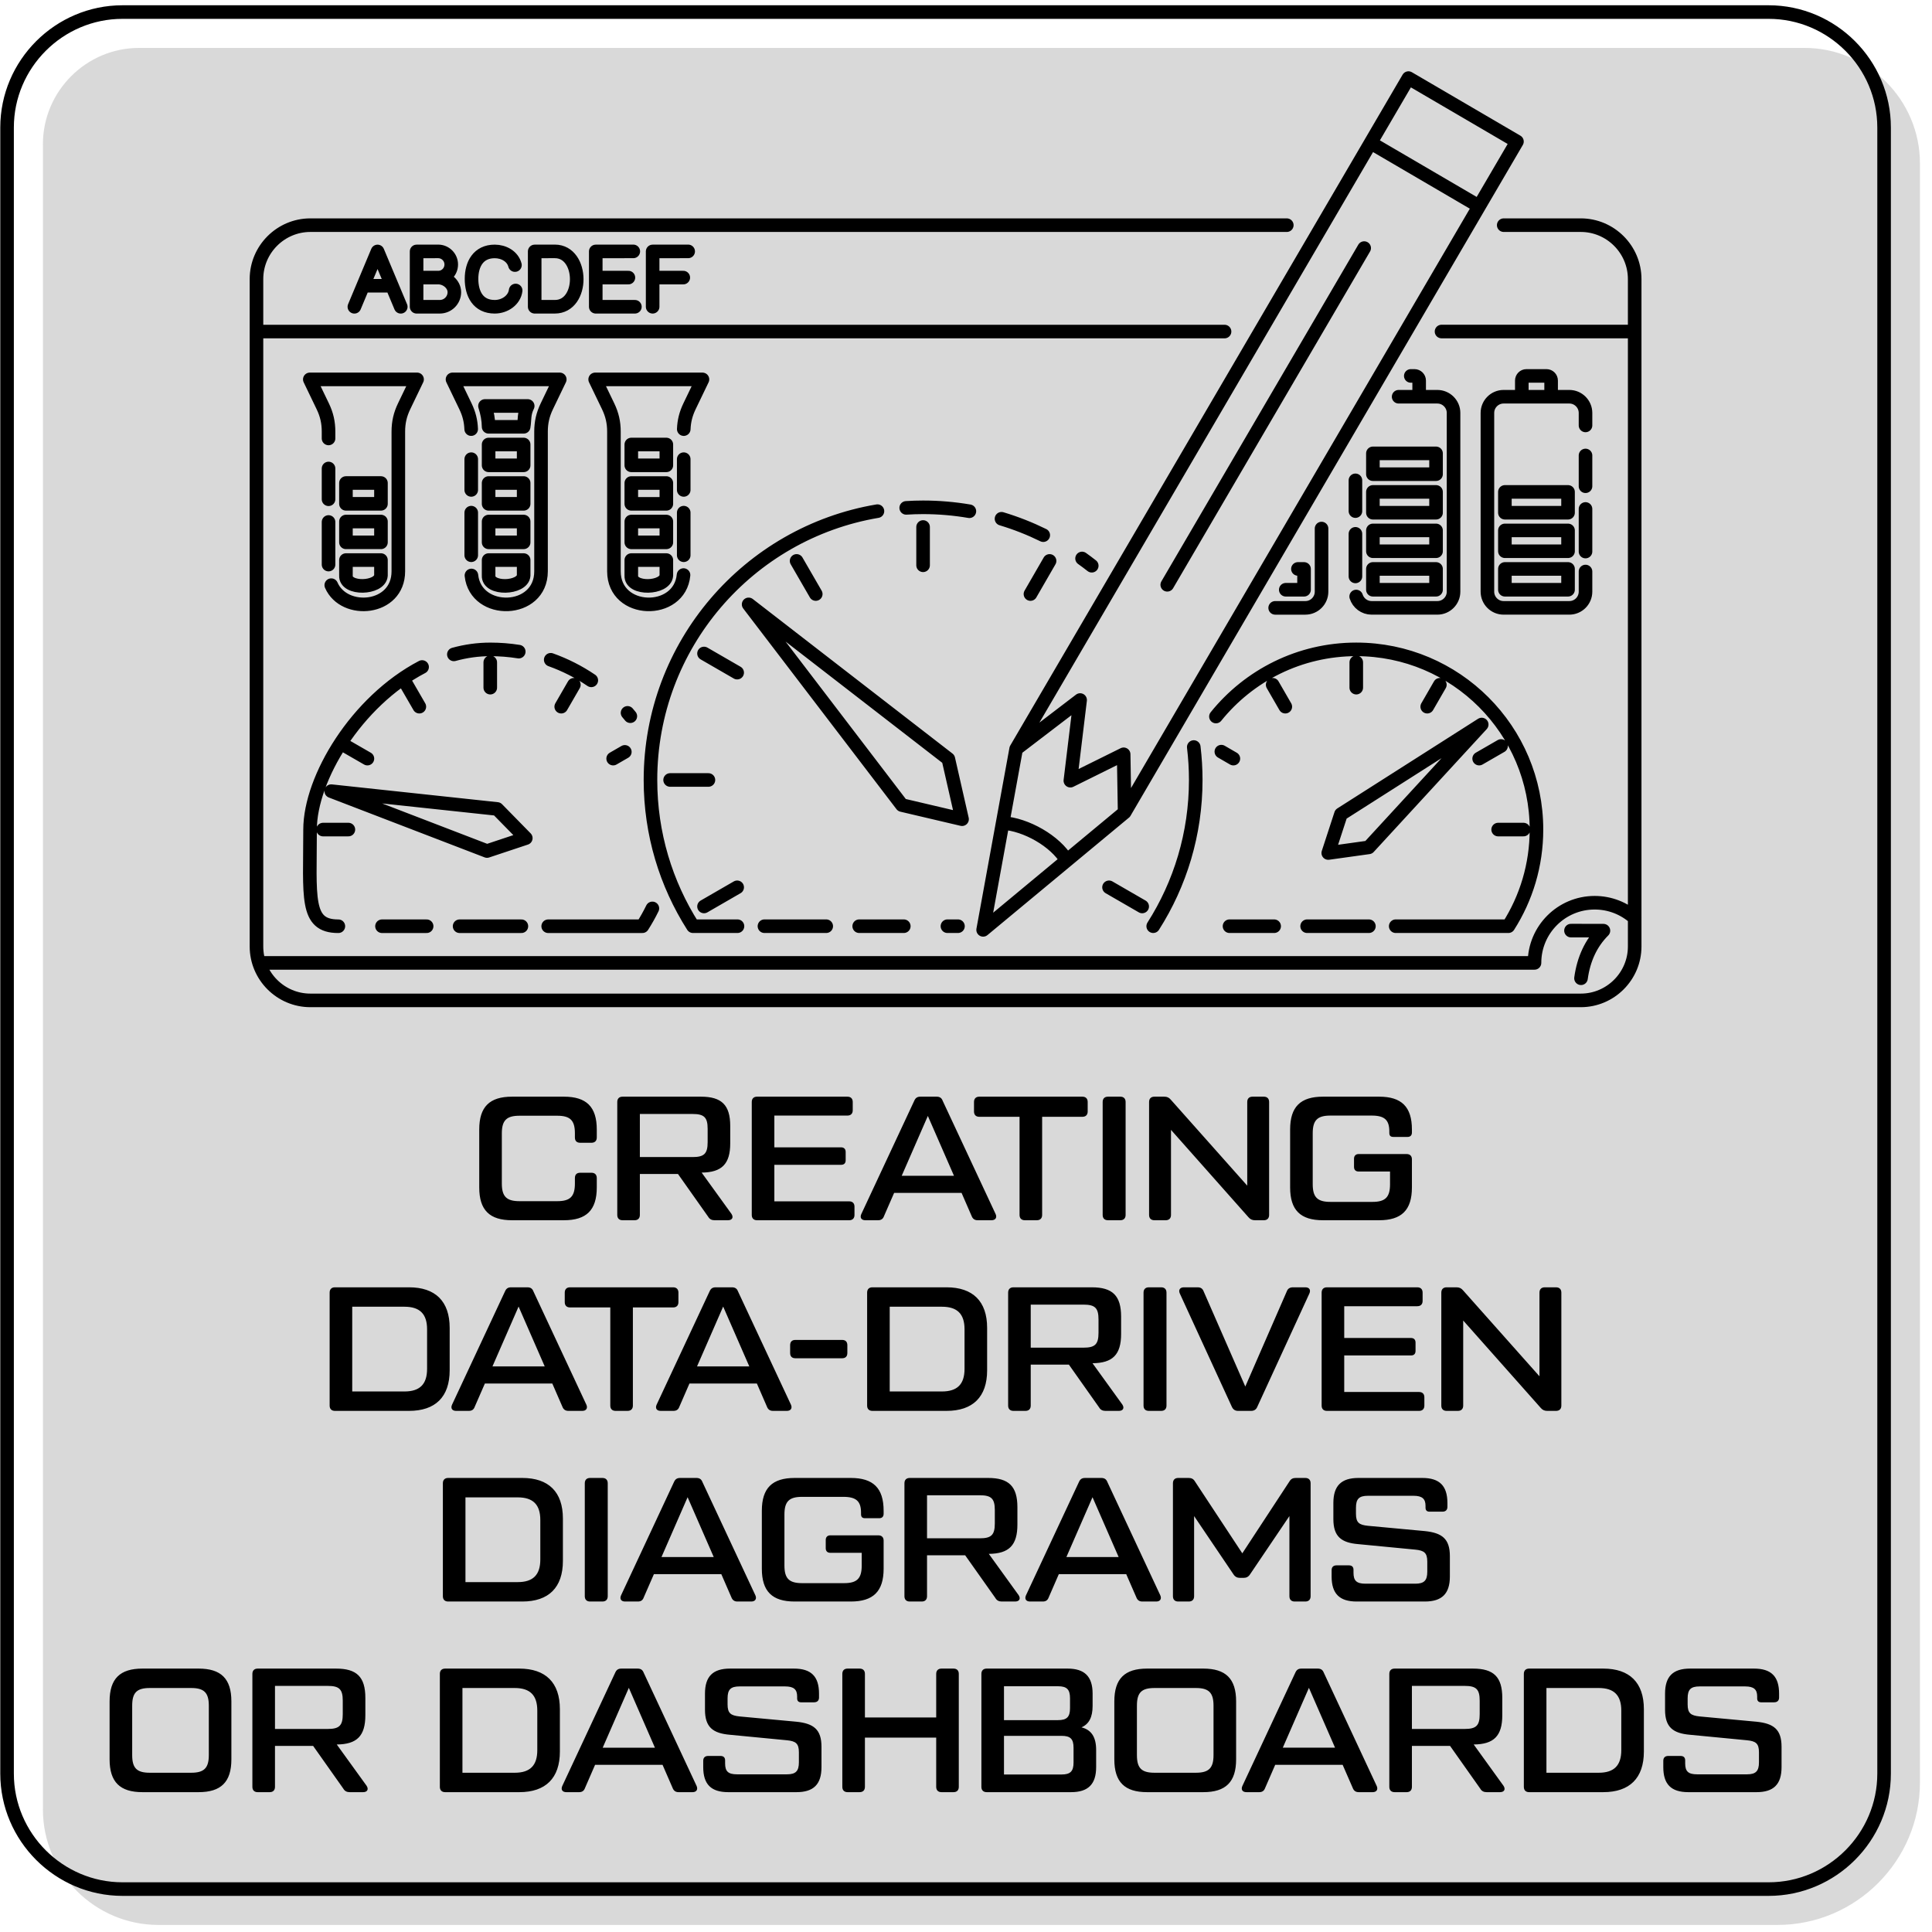
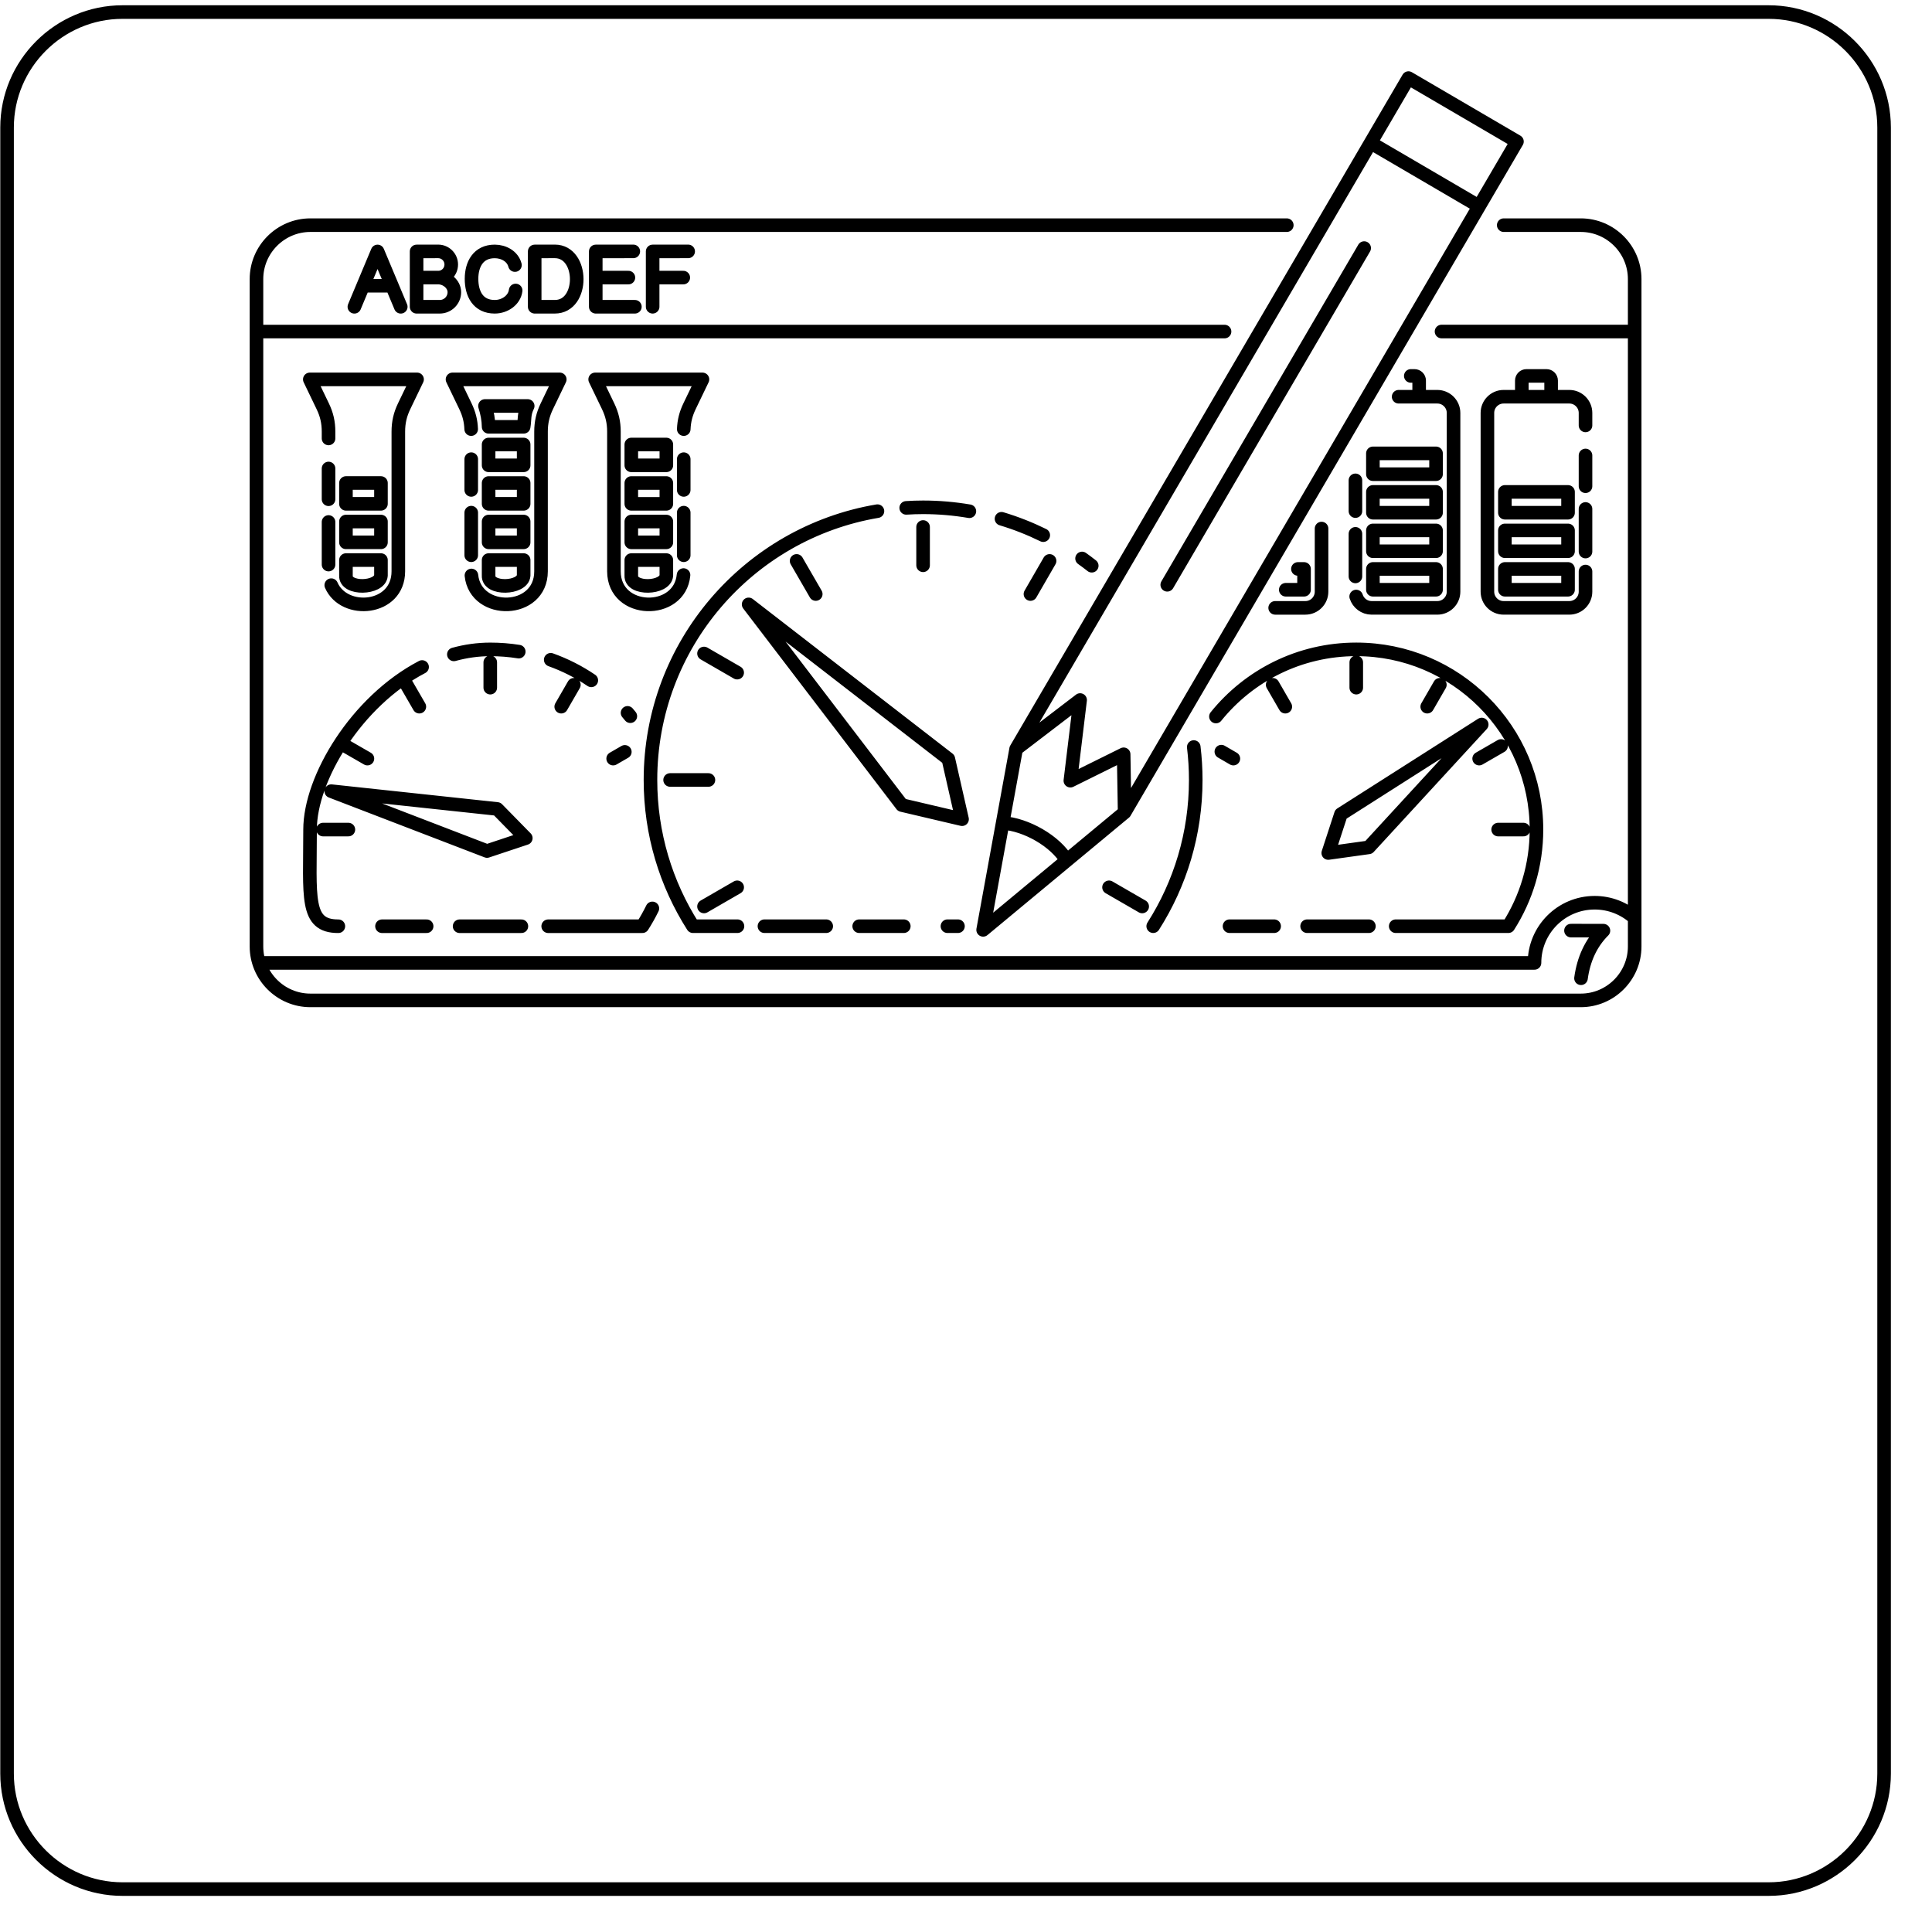
<svg xmlns="http://www.w3.org/2000/svg" xml:space="preserve" width="596px" height="596px" version="1.1" style="shape-rendering:geometricPrecision; text-rendering:geometricPrecision; image-rendering:optimizeQuality; fill-rule:evenodd; clip-rule:evenodd" viewBox="0 0 596 596">
  <defs>
    <style type="text/css">
   
    .str1 {stroke:black;stroke-width:4.19;stroke-linecap:round;stroke-linejoin:round;stroke-miterlimit:2.613}
    .str0 {stroke:black;stroke-width:4.19;stroke-linecap:round;stroke-linejoin:round;stroke-miterlimit:2.613}
    .fil1 {fill:none}
    .fil2 {fill:black;fill-rule:nonzero}
    .fil0 {fill:#B3B3B3;fill-opacity:0.502}
   
  </style>
  </defs>
  <g id="Layer_x0020_1">
    <g id="_1311259057792">
-       <path class="fil0" d="M42.92 14.78l513.74 0c19.59,0 35.62,16.03 35.62,35.62l0 499.49c0,24.16 -19.77,43.93 -43.93,43.93l-499.49 0c-19.59,0 -35.62,-16.03 -35.62,-35.62l0 -513.74c0,-16.32 13.35,-29.68 29.68,-29.68z" />
      <path class="fil1 str0" d="M37.8 3.72l507.8 0c19.59,0 35.62,16.03 35.62,35.62l0 507.8c0,19.59 -16.03,35.62 -35.62,35.62l-507.8 0c-19.59,0 -35.62,-16.03 -35.62,-35.62l0 -507.8c0,-19.59 16.03,-35.62 35.62,-35.62z" />
-       <path class="fil2" d="M157.96 376.43l16.01 0c6.92,0 10.13,-3.1 10.13,-10.13l0 -2.88c0,-1.04 -0.6,-1.64 -1.63,-1.64l-3.49 0c-1.09,0 -1.63,0.6 -1.63,1.64l0 1.68c0,4.03 -1.47,5.45 -5.45,5.45l-11.65 0c-3.97,0 -5.44,-1.42 -5.44,-5.45l0 -15.46c0,-4.03 1.47,-5.45 5.44,-5.45l11.65 0c3.98,0 5.45,1.42 5.45,5.4l0 1.3c0,1.04 0.54,1.64 1.63,1.64l3.49 0c1.03,0 1.63,-0.6 1.63,-1.64l0 -2.45c0,-7.02 -3.21,-10.13 -10.13,-10.13l-16.01 0c-6.91,0 -10.12,3.11 -10.12,10.13l0 17.86c0,7.03 3.21,10.13 10.12,10.13zm67.69 -1.96l-9.2 -12.74c6.2,-0.06 8.82,-2.62 8.82,-9.04l0 -5.34c0,-6.48 -2.67,-9.04 -9.04,-9.04l-24.18 0c-1.03,0 -1.63,0.6 -1.63,1.64l0 34.85c0,1.03 0.6,1.63 1.63,1.63l3.7 0c1.04,0 1.64,-0.6 1.64,-1.63l0 -12.64 11.76 0 9.31 13.18c0.44,0.76 1.09,1.09 1.96,1.09l4.14 0c1.31,0 1.8,-0.87 1.09,-1.96zm-28.26 -30.82l16.28 0c3.54,0 4.63,1.04 4.63,4.57l0 4.14c0,3.54 -1.09,4.58 -4.63,4.58l-16.28 0 0 -13.29zm64.58 26.95l-23.09 0 0 -11.27 20.58 0c0.93,0 1.42,-0.49 1.42,-1.41l0 -2.56c0,-0.87 -0.49,-1.42 -1.42,-1.42l-20.58 0 0 -9.8 22.54 0c1.04,0 1.64,-0.6 1.64,-1.63l0 -2.56c0,-1.04 -0.6,-1.64 -1.64,-1.64l-27.88 0c-1.03,0 -1.63,0.6 -1.63,1.64l0 34.85c0,1.03 0.6,1.63 1.63,1.63l28.43 0c1.03,0 1.63,-0.6 1.63,-1.63l0 -2.56c0,-1.04 -0.6,-1.64 -1.63,-1.64zm45.17 3.93l-16.34 -34.96c-0.32,-0.88 -0.92,-1.26 -1.85,-1.26l-5.01 0c-0.98,0 -1.52,0.38 -1.9,1.26l-16.34 34.96c-0.49,1.08 0,1.9 1.25,1.9l3.92 0c0.93,0 1.53,-0.38 1.85,-1.31l3.11 -7.13 20.8 0 3.1 7.13c0.33,0.87 0.93,1.31 1.85,1.31l4.3 0c1.2,0 1.75,-0.82 1.26,-1.9zm-28.97 -11.82l8.06 -18.46 8.06 18.46 -16.12 0zm55.73 -24.4l-31.8 0c-1.03,0 -1.63,0.6 -1.63,1.64l0 2.94c0,1.03 0.6,1.63 1.63,1.63l12.42 0 0 30.28c0,1.03 0.6,1.63 1.63,1.63l3.7 0c1.04,0 1.64,-0.6 1.64,-1.63l0 -30.28 12.41 0c1.04,0 1.64,-0.6 1.64,-1.63l0 -2.94c0,-1.04 -0.6,-1.64 -1.64,-1.64zm6.26 1.64l0 34.85c0,1.03 0.6,1.63 1.64,1.63l3.81 0c1.03,0 1.63,-0.6 1.63,-1.63l0 -34.85c0,-1.04 -0.6,-1.64 -1.63,-1.64l-3.81 0c-1.04,0 -1.64,0.6 -1.64,1.64zm15.96 36.48l3.48 0c1.04,0 1.64,-0.6 1.64,-1.63l0 -26.25 23.9 26.95c0.55,0.66 1.2,0.93 2.02,0.93l2.72 0c1.03,0 1.63,-0.6 1.63,-1.63l0 -34.85c0,-1.04 -0.6,-1.64 -1.63,-1.64l-3.49 0c-1.03,0 -1.63,0.6 -1.63,1.64l0 25.81 -23.58 -26.52c-0.54,-0.65 -1.14,-0.93 -2.01,-0.93l-3.05 0c-1.04,0 -1.64,0.6 -1.64,1.64l0 34.85c0,1.03 0.6,1.63 1.64,1.63zm52 0l17.32 0c6.91,0 10.12,-3.1 10.12,-10.13l0 -8.66c0,-1.03 -0.59,-1.63 -1.63,-1.63l-14.81 0c-0.87,0 -1.42,0.55 -1.42,1.42l0 2.56c0,0.92 0.55,1.41 1.42,1.41l9.69 0 0 3.92c0,4.03 -1.47,5.45 -5.44,5.45l-12.96 0c-3.98,0 -5.45,-1.42 -5.45,-5.45l0 -15.73c0,-4.03 1.47,-5.45 5.45,-5.45l12.74 0c3.97,0 5.44,1.36 5.44,4.9l0 0.44c0,0.87 0.39,1.25 1.26,1.25l4.35 0c0.87,0 1.36,-0.49 1.36,-1.36l0 -0.93c0,-7.02 -3.21,-10.13 -10.12,-10.13l-17.32 0c-6.92,0 -10.13,3.11 -10.13,10.13l0 17.86c0,7.03 3.21,10.13 10.13,10.13zm-304.8 58.81l22.87 0c8.11,0 12.53,-4.3 12.53,-12.52l0 -13.07c0,-8.23 -4.42,-12.53 -12.53,-12.53l-22.87 0c-1.03,0 -1.63,0.6 -1.63,1.64l0 34.85c0,1.03 0.6,1.63 1.63,1.63zm5.34 -5.99l0 -26.14 16.12 0c4.73,0 6.97,2.23 6.97,6.97l0 12.2c0,4.74 -2.24,6.97 -6.97,6.97l-16.12 0zm72.23 4.08l-16.34 -34.96c-0.32,-0.87 -0.92,-1.25 -1.85,-1.25l-5.01 0c-0.98,0 -1.52,0.38 -1.9,1.25l-16.34 34.96c-0.49,1.09 0,1.91 1.25,1.91l3.92 0c0.93,0 1.53,-0.38 1.85,-1.31l3.11 -7.13 20.8 0 3.1 7.13c0.33,0.87 0.93,1.31 1.85,1.31l4.31 0c1.19,0 1.74,-0.82 1.25,-1.91zm-28.97 -11.81l8.06 -18.46 8.06 18.46 -16.12 0zm55.73 -24.4l-31.8 0c-1.03,0 -1.63,0.6 -1.63,1.64l0 2.94c0,1.03 0.6,1.63 1.63,1.63l12.42 0 0 30.28c0,1.03 0.6,1.63 1.63,1.63l3.7 0c1.04,0 1.64,-0.6 1.64,-1.63l0 -30.28 12.41 0c1.04,0 1.64,-0.6 1.64,-1.63l0 -2.94c0,-1.04 -0.6,-1.64 -1.64,-1.64zm36.35 36.21l-16.34 -34.96c-0.32,-0.87 -0.92,-1.25 -1.85,-1.25l-5.01 0c-0.98,0 -1.52,0.38 -1.9,1.25l-16.34 34.96c-0.49,1.09 0,1.91 1.25,1.91l3.92 0c0.93,0 1.53,-0.38 1.86,-1.31l3.1 -7.13 20.8 0 3.1 7.13c0.33,0.87 0.93,1.31 1.85,1.31l4.31 0c1.19,0 1.74,-0.82 1.25,-1.91zm-28.97 -11.81l8.06 -18.46 8.06 18.46 -16.12 0zm28.72 -6.54l0 2.4c0,1.09 0.6,1.63 1.64,1.63l14.37 0c1.04,0 1.64,-0.54 1.64,-1.63l0 -2.4c0,-1.09 -0.6,-1.63 -1.64,-1.63l-14.37 0c-1.04,0 -1.64,0.54 -1.64,1.63zm25.38 20.26l22.87 0c8.11,0 12.52,-4.3 12.52,-12.52l0 -13.07c0,-8.23 -4.41,-12.53 -12.52,-12.53l-22.87 0c-1.04,0 -1.63,0.6 -1.63,1.64l0 34.85c0,1.03 0.59,1.63 1.63,1.63zm5.34 -5.99l0 -26.14 16.11 0c4.74,0 6.97,2.23 6.97,6.97l0 12.2c0,4.74 -2.23,6.97 -6.97,6.97l-16.11 0zm71.76 4.03l-9.2 -12.74c6.21,-0.06 8.82,-2.62 8.82,-9.04l0 -5.34c0,-6.48 -2.66,-9.04 -9.04,-9.04l-24.17 0c-1.04,0 -1.64,0.6 -1.64,1.64l0 34.85c0,1.03 0.6,1.63 1.64,1.63l3.7 0c1.03,0 1.63,-0.6 1.63,-1.63l0 -12.64 11.77 0 9.31 13.18c0.43,0.76 1.09,1.09 1.96,1.09l4.14 0c1.3,0 1.79,-0.87 1.08,-1.96zm-28.26 -30.82l16.28 0c3.54,0 4.63,1.03 4.63,4.57l0 4.14c0,3.54 -1.09,4.57 -4.63,4.57l-16.28 0 0 -13.28zm34.8 -3.7l0 34.85c0,1.03 0.6,1.63 1.63,1.63l3.81 0c1.04,0 1.64,-0.6 1.64,-1.63l0 -34.85c0,-1.04 -0.6,-1.64 -1.64,-1.64l-3.81 0c-1.03,0 -1.63,0.6 -1.63,1.64zm49.91 -1.64l-3.82 0c-0.92,0 -1.58,0.38 -1.9,1.25l-12.8 29.36 -12.85 -29.36c-0.33,-0.87 -0.92,-1.25 -1.85,-1.25l-4.25 0c-1.2,0 -1.74,0.82 -1.25,1.91l16.06 34.96c0.38,0.81 0.98,1.25 1.91,1.25l4.03 0c0.92,0 1.58,-0.44 1.9,-1.25l16.07 -34.96c0.49,-1.09 0,-1.91 -1.25,-1.91zm35.09 32.29l-23.09 0 0 -11.27 20.59 0c0.92,0 1.41,-0.49 1.41,-1.41l0 -2.56c0,-0.88 -0.49,-1.42 -1.41,-1.42l-20.59 0 0 -9.8 22.55 0c1.03,0 1.63,-0.6 1.63,-1.63l0 -2.56c0,-1.04 -0.6,-1.64 -1.63,-1.64l-27.88 0c-1.04,0 -1.64,0.6 -1.64,1.64l0 34.85c0,1.03 0.6,1.63 1.64,1.63l28.42 0c1.03,0 1.63,-0.6 1.63,-1.63l0 -2.56c0,-1.04 -0.6,-1.64 -1.63,-1.64zm8.49 5.83l3.49 0c1.03,0 1.63,-0.6 1.63,-1.63l0 -26.25 23.91 26.95c0.54,0.66 1.2,0.93 2.01,0.93l2.72 0c1.04,0 1.64,-0.6 1.64,-1.63l0 -34.85c0,-1.04 -0.6,-1.64 -1.64,-1.64l-3.48 0c-1.03,0 -1.63,0.6 -1.63,1.64l0 25.81 -23.58 -26.52c-0.55,-0.65 -1.14,-0.93 -2.02,-0.93l-3.05 0c-1.03,0 -1.63,0.6 -1.63,1.64l0 34.85c0,1.03 0.6,1.63 1.63,1.63zm-308.01 58.81l22.87 0c8.12,0 12.53,-4.3 12.53,-12.53l0 -13.06c0,-8.23 -4.41,-12.53 -12.53,-12.53l-22.87 0c-1.03,0 -1.63,0.6 -1.63,1.64l0 34.85c0,1.03 0.6,1.63 1.63,1.63zm5.34 -5.99l0 -26.14 16.12 0c4.73,0 6.97,2.23 6.97,6.97l0 12.2c0,4.74 -2.24,6.97 -6.97,6.97l-16.12 0zm36.81 -30.49l0 34.85c0,1.03 0.6,1.63 1.63,1.63l3.81 0c1.04,0 1.64,-0.6 1.64,-1.63l0 -34.85c0,-1.04 -0.6,-1.64 -1.64,-1.64l-3.81 0c-1.03,0 -1.63,0.6 -1.63,1.64zm52.63 34.57l-16.34 -34.96c-0.33,-0.87 -0.92,-1.25 -1.85,-1.25l-5.01 0c-0.98,0 -1.52,0.38 -1.91,1.25l-16.33 34.96c-0.49,1.09 0,1.91 1.25,1.91l3.92 0c0.93,0 1.53,-0.38 1.85,-1.31l3.11 -7.13 20.8 0 3.1 7.13c0.33,0.87 0.93,1.31 1.85,1.31l4.3 0c1.2,0 1.75,-0.82 1.26,-1.91zm-28.97 -11.81l8.06 -18.46 8.06 18.46 -16.12 0zm41.08 13.72l17.32 0c6.91,0 10.13,-3.11 10.13,-10.13l0 -8.66c0,-1.03 -0.6,-1.63 -1.64,-1.63l-14.81 0c-0.87,0 -1.41,0.54 -1.41,1.41l0 2.56c0,0.93 0.54,1.42 1.41,1.42l9.69 0 0 3.92c0,4.03 -1.46,5.44 -5.44,5.44l-12.96 0c-3.98,0 -5.44,-1.41 -5.44,-5.44l0 -15.74c0,-4.03 1.46,-5.44 5.44,-5.44l12.74 0c3.98,0 5.45,1.36 5.45,4.9l0 0.43c0,0.88 0.38,1.26 1.25,1.26l4.36 0c0.87,0 1.36,-0.49 1.36,-1.36l0 -0.93c0,-7.02 -3.22,-10.13 -10.13,-10.13l-17.32 0c-6.91,0 -10.12,3.11 -10.12,10.13l0 17.86c0,7.02 3.21,10.13 10.12,10.13zm69.1 -1.96l-9.2 -12.74c6.21,-0.06 8.82,-2.62 8.82,-9.04l0 -5.34c0,-6.48 -2.67,-9.04 -9.04,-9.04l-24.17 0c-1.04,0 -1.64,0.6 -1.64,1.64l0 34.85c0,1.03 0.6,1.63 1.64,1.63l3.7 0c1.03,0 1.63,-0.6 1.63,-1.63l0 -12.64 11.76 0 9.32 13.18c0.43,0.76 1.08,1.09 1.96,1.09l4.13 0c1.31,0 1.8,-0.87 1.09,-1.96zm-28.26 -30.82l16.28 0c3.54,0 4.63,1.03 4.63,4.57l0 4.14c0,3.54 -1.09,4.57 -4.63,4.57l-16.28 0 0 -13.28zm71.96 30.87l-16.33 -34.96c-0.33,-0.87 -0.93,-1.25 -1.86,-1.25l-5 0c-0.99,0 -1.53,0.38 -1.91,1.25l-16.34 34.96c-0.49,1.09 0,1.91 1.26,1.91l3.92 0c0.92,0 1.52,-0.38 1.85,-1.31l3.1 -7.13 20.8 0 3.11 7.13c0.32,0.87 0.92,1.31 1.85,1.31l4.3 0c1.2,0 1.74,-0.82 1.25,-1.91zm-28.97 -11.81l8.06 -18.46 8.06 18.46 -16.12 0zm34.5 13.72l3.27 0c1.03,0 1.63,-0.6 1.63,-1.63l0 -24.73 12.14 17.97c0.49,0.76 1.15,1.09 1.96,1.09l1.2 0c0.82,0 1.47,-0.33 1.96,-1.09l12.14 -17.97 0 24.73c0,1.03 0.6,1.63 1.64,1.63l3.26 0c1.04,0 1.64,-0.6 1.64,-1.63l0 -34.85c0,-1.04 -0.6,-1.64 -1.64,-1.64l-2.94 0c-0.87,0 -1.47,0.27 -1.96,1.09l-14.53 22.16 -14.6 -22.16c-0.49,-0.82 -1.09,-1.09 -1.96,-1.09l-3.21 0c-1.04,0 -1.63,0.6 -1.63,1.64l0 34.85c0,1.03 0.59,1.63 1.63,1.63zm47.32 -7.73c0,5.33 2.45,7.73 7.73,7.73l21.02 0c5.28,0 7.73,-2.4 7.73,-7.73l0 -6.27c0,-5.39 -2.45,-7.18 -7.73,-7.73l-17.53 -1.63c-2.73,-0.27 -3.71,-0.98 -3.71,-3.7l0 -1.86c0,-2.72 0.93,-3.7 3.71,-3.7l14.04 0c2.73,0 3.71,0.98 3.71,3.11l0 0.59c0,0.77 0.43,1.2 1.2,1.2l4.02 0c0.98,0 1.53,-0.54 1.53,-1.47l0 -1.2c0,-5.33 -2.45,-7.73 -7.73,-7.73l-19.72 0c-5.28,0 -7.73,2.4 -7.73,7.73l0 4.96c0,5.39 2.45,7.3 7.73,7.73l17.54 1.69c2.72,0.27 3.7,0.98 3.7,3.7l0 3.11c0,2.72 -0.98,3.7 -3.7,3.7l-15.36 0c-2.77,0 -3.7,-0.93 -3.7,-3.38l0 -0.92c0,-0.87 -0.49,-1.36 -1.42,-1.36l-3.81 0c-0.98,0 -1.52,0.54 -1.52,1.47l0 1.96zm-366.85 66.54l17.32 0c6.91,0 10.12,-3.11 10.12,-10.13l0 -17.86c0,-7.03 -3.21,-10.13 -10.12,-10.13l-17.32 0c-6.91,0 -10.13,3.1 -10.13,10.13l0 17.86c0,7.02 3.22,10.13 10.13,10.13zm2.29 -5.99c-4.03,0 -5.45,-1.42 -5.45,-5.45l0 -15.24c0,-4.03 1.42,-5.45 5.45,-5.45l12.74 0c3.97,0 5.45,1.42 5.45,5.45l0 15.24c0,4.03 -1.48,5.45 -5.45,5.45l-12.74 0zm66.87 4.03l-9.21 -12.75c6.21,-0.05 8.82,-2.61 8.82,-9.03l0 -5.34c0,-6.48 -2.66,-9.04 -9.03,-9.04l-24.18 0c-1.04,0 -1.64,0.6 -1.64,1.63l0 34.85c0,1.04 0.6,1.64 1.64,1.64l3.7 0c1.04,0 1.63,-0.6 1.63,-1.64l0 -12.63 11.77 0 9.31 13.18c0.43,0.76 1.09,1.09 1.96,1.09l4.14 0c1.3,0 1.79,-0.87 1.09,-1.96zm-28.27 -30.82l16.29 0c3.54,0 4.62,1.03 4.62,4.57l0 4.14c0,3.54 -1.08,4.57 -4.62,4.57l-16.29 0 0 -13.28zm52.5 32.78l22.87 0c8.11,0 12.52,-4.3 12.52,-12.53l0 -13.07c0,-8.22 -4.41,-12.52 -12.52,-12.52l-22.87 0c-1.04,0 -1.64,0.6 -1.64,1.63l0 34.85c0,1.04 0.6,1.64 1.64,1.64zm5.33 -5.99l0 -26.14 16.12 0c4.74,0 6.97,2.23 6.97,6.97l0 12.2c0,4.74 -2.23,6.97 -6.97,6.97l-16.12 0zm72.24 4.08l-16.34 -34.96c-0.33,-0.87 -0.93,-1.25 -1.85,-1.25l-5.01 0c-0.98,0 -1.53,0.38 -1.91,1.25l-16.33 34.96c-0.49,1.09 0,1.91 1.25,1.91l3.92 0c0.93,0 1.52,-0.38 1.85,-1.31l3.1 -7.13 20.81 0 3.1 7.13c0.33,0.87 0.92,1.31 1.85,1.31l4.3 0c1.2,0 1.74,-0.82 1.26,-1.91zm-28.97 -11.81l8.06 -18.46 8.05 18.46 -16.11 0zm31.01 5.99c0,5.33 2.45,7.73 7.73,7.73l21.02 0c5.28,0 7.73,-2.4 7.73,-7.73l0 -6.27c0,-5.39 -2.45,-7.18 -7.73,-7.73l-17.54 -1.63c-2.72,-0.28 -3.7,-0.98 -3.7,-3.71l0 -1.85c0,-2.72 0.93,-3.7 3.7,-3.7l14.05 0c2.73,0 3.71,0.98 3.71,3.1l0 0.6c0,0.77 0.43,1.2 1.19,1.2l4.03 0c0.98,0 1.53,-0.54 1.53,-1.47l0 -1.2c0,-5.33 -2.45,-7.73 -7.73,-7.73l-19.72 0c-5.28,0 -7.73,2.4 -7.73,7.73l0 4.96c0,5.39 2.45,7.29 7.73,7.73l17.54 1.69c2.72,0.27 3.7,0.98 3.7,3.7l0 3.1c0,2.73 -0.98,3.71 -3.7,3.71l-15.36 0c-2.78,0 -3.7,-0.93 -3.7,-3.38l0 -0.92c0,-0.88 -0.49,-1.37 -1.42,-1.37l-3.81 0c-0.98,0 -1.52,0.55 -1.52,1.47l0 1.97zm77.21 -30.39l-3.7 0c-1.04,0 -1.64,0.6 -1.64,1.63l0 13.45 -21.99 0 0 -13.45c0,-1.03 -0.6,-1.63 -1.64,-1.63l-3.7 0c-1.04,0 -1.63,0.6 -1.63,1.63l0 34.85c0,1.04 0.59,1.64 1.63,1.64l3.7 0c1.04,0 1.64,-0.6 1.64,-1.64l0 -15.19 21.99 0 0 15.19c0,1.04 0.6,1.64 1.64,1.64l3.7 0c1.04,0 1.63,-0.6 1.63,-1.64l0 -34.85c0,-1.03 -0.59,-1.63 -1.63,-1.63zm39.48 18.13c2.34,-1.03 3.43,-3.15 3.43,-6.64l0 -3.76c0,-5.33 -2.51,-7.73 -7.73,-7.73l-24.94 0c-1.04,0 -1.64,0.6 -1.64,1.63l0 34.85c0,1.04 0.6,1.64 1.64,1.64l26.03 0c5.22,0 7.73,-2.4 7.73,-7.73l0 -5.29c0,-3.97 -1.47,-6.2 -4.52,-6.97zm-23.91 -12.68l16.67 0c2.72,0 3.7,0.98 3.7,3.7l0 3.05c0,2.72 -0.98,3.7 -3.7,3.7l-16.67 0 0 -10.45zm21.46 23.52c0,2.72 -0.98,3.7 -3.7,3.7l-17.76 0 0 -11.92 17.76 0c2.72,0 3.7,0.92 3.7,3.7l0 4.52zm22.7 9.15l17.32 0c6.92,0 10.13,-3.11 10.13,-10.13l0 -17.86c0,-7.03 -3.21,-10.13 -10.13,-10.13l-17.32 0c-6.91,0 -10.12,3.1 -10.12,10.13l0 17.86c0,7.02 3.21,10.13 10.12,10.13zm2.29 -5.99c-4.03,0 -5.44,-1.42 -5.44,-5.45l0 -15.24c0,-4.03 1.41,-5.45 5.44,-5.45l12.74 0c3.98,0 5.45,1.42 5.45,5.45l0 15.24c0,4.03 -1.47,5.45 -5.45,5.45l-12.74 0zm68.53 4.08l-16.33 -34.96c-0.33,-0.87 -0.93,-1.25 -1.86,-1.25l-5.01 0c-0.98,0 -1.52,0.38 -1.9,1.25l-16.34 34.96c-0.49,1.09 0,1.91 1.26,1.91l3.92 0c0.92,0 1.52,-0.38 1.85,-1.31l3.1 -7.13 20.8 0 3.11 7.13c0.32,0.87 0.92,1.31 1.85,1.31l4.3 0c1.2,0 1.74,-0.82 1.25,-1.91zm-28.97 -11.81l8.06 -18.46 8.06 18.46 -16.12 0zm68.09 11.76l-9.2 -12.75c6.21,-0.05 8.82,-2.61 8.82,-9.03l0 -5.34c0,-6.48 -2.66,-9.04 -9.04,-9.04l-24.17 0c-1.04,0 -1.64,0.6 -1.64,1.63l0 34.85c0,1.04 0.6,1.64 1.64,1.64l3.7 0c1.04,0 1.63,-0.6 1.63,-1.64l0 -12.63 11.77 0 9.31 13.18c0.43,0.76 1.09,1.09 1.96,1.09l4.14 0c1.3,0 1.79,-0.87 1.08,-1.96zm-28.26 -30.82l16.29 0c3.54,0 4.62,1.03 4.62,4.57l0 4.14c0,3.54 -1.08,4.57 -4.62,4.57l-16.29 0 0 -13.28zm36.16 32.78l22.87 0c8.11,0 12.53,-4.3 12.53,-12.53l0 -13.07c0,-8.22 -4.42,-12.52 -12.53,-12.52l-22.87 0c-1.03,0 -1.63,0.6 -1.63,1.63l0 34.85c0,1.04 0.6,1.64 1.63,1.64zm5.34 -5.99l0 -26.14 16.12 0c4.73,0 6.97,2.23 6.97,6.97l0 12.2c0,4.74 -2.24,6.97 -6.97,6.97l-16.12 0zm36.05 -1.74c0,5.33 2.45,7.73 7.73,7.73l21.02 0c5.28,0 7.73,-2.4 7.73,-7.73l0 -6.27c0,-5.39 -2.45,-7.18 -7.73,-7.73l-17.54 -1.63c-2.72,-0.28 -3.7,-0.98 -3.7,-3.71l0 -1.85c0,-2.72 0.92,-3.7 3.7,-3.7l14.05 0c2.72,0 3.7,0.98 3.7,3.1l0 0.6c0,0.77 0.44,1.2 1.2,1.2l4.03 0c0.98,0 1.53,-0.54 1.53,-1.47l0 -1.2c0,-5.33 -2.45,-7.73 -7.74,-7.73l-19.71 0c-5.28,0 -7.73,2.4 -7.73,7.73l0 4.96c0,5.39 2.45,7.29 7.73,7.73l17.54 1.69c2.72,0.27 3.7,0.98 3.7,3.7l0 3.1c0,2.73 -0.98,3.71 -3.7,3.71l-15.36 0c-2.78,0 -3.7,-0.93 -3.7,-3.38l0 -0.92c0,-0.88 -0.49,-1.37 -1.42,-1.37l-3.81 0c-0.98,0 -1.52,0.55 -1.52,1.47l0 1.97z" />
      <path class="fil1 str1" d="M487.72 301.78c0.81,-5.88 3.06,-10.82 6.92,-14.68l-10.01 -0.02m-137.7 -36.45l109.36 -187.01 -33.47 -19.57 -109.36 187m150.42 -161.59l23.78 0c9.14,0 16.62,7.48 16.62,16.62l0 205.91c0,9.14 -7.48,16.62 -16.62,16.62l-391.92 0c-9.14,0 -16.62,-7.48 -16.62,-16.62l0 -205.91c0,-9.14 7.48,-16.62 16.62,-16.62l301.22 0m-317.84 32.82l298.64 0m-268.44 -7.64l7.15 -17.07 7.16 17.07m70.82 126.3c-0.28,-0.34 -0.57,-0.69 -0.86,-1.03m-11.18 -10.03c-3.85,-2.61 -8.06,-4.76 -12.52,-6.35m-9.86 -2.51c-2.86,-0.46 -5.8,-0.69 -8.79,-0.69 -3.84,0 -7.6,0.54 -11.23,1.54m-9.8 3.89c-20.27,10.6 -34.56,34.37 -34.56,50.16 0,20.83 -1.54,29.81 8.67,29.81l0.06 0m13.46 0l13.77 0m10.17 0l19.06 0m8.27 0l29.05 0c1.13,-1.77 2.16,-3.6 3.09,-5.5m206.43 -117.18l0 19.48c0,2.75 -2.24,4.99 -4.99,4.99l-9.32 0m7.02 -12.01l1.89 0 0 6.42 -5.64 0m51.76 -54.55l0 55.15c0,2.75 -2.25,4.99 -4.99,4.99l-20.29 0c-2.23,0 -4.12,-1.47 -4.76,-3.5m-0.23 -6.2l0 -13.14m0 -7.01l0 -9.49m13.33 -25.79l11.95 0c2.74,0 4.99,2.25 4.99,4.99m-24.88 54.55l0 -6.42 19.48 0 0 6.42 -19.48 0m0 -35.65l0 -6.42 19.48 0 0 6.42 -19.48 0m0 11.89l0 -6.42 19.48 0 0 6.42 -19.48 0m0 11.88l0 -6.42 19.48 0 0 6.42 -19.48 0m14.27 -47.66l0 -4.99c0,-0.79 -0.65,-1.43 -1.43,-1.43l-1.15 0m-3.75 6.42l6.33 0m51.32 4.99l0 3.86m0 9.27l0 9.49m0 7.01l0 13.14m0 6.16l0 6.22c0,2.75 -2.24,4.99 -4.98,4.99l-20.3 0c-2.74,0 -4.98,-2.24 -4.98,-4.99l0 -55.15c0,-2.74 2.24,-4.99 4.98,-4.99l20.3 0c2.74,0 4.98,2.25 4.98,4.99m-24.87 54.55l0 -6.42 19.48 0 0 6.42 -19.48 0m0 -23.76l0 -6.42 19.48 0 0 6.42 -19.48 0m0 11.88l0 -6.42 19.48 0 0 6.42 -19.48 0m14.26 -47.66l0 -4.99c0,-0.79 -0.64,-1.43 -1.42,-1.43l-6.2 0c-0.78,0 -1.42,0.65 -1.42,1.43l0 4.99 9.04 0m-267.64 55.01c-1.17,12.44 -21.47,12.06 -21.47,-1.15l0 -43.09c0,-2.84 -0.56,-5.27 -1.79,-7.83l-4 -8.29 33.1 0 -3.99 8.29c-1.12,2.32 -1.68,4.54 -1.78,7.05m-0.01 9.27l0 9.49m0 7.01l0 13.14m-16.17 6.24l0 -4.75 10.81 0 0 4.75c-0.27,4.1 -11.1,4.48 -10.81,0m0 -33.98l0 -6.42 10.81 0 0 6.42 -10.81 0m0 11.88l0 -6.42 10.81 0 0 6.42 -10.81 0m0 5.46l10.81 0 0 6.42 -10.81 0m0 0l0 -6.42m-27.85 15.36c0,13.16 -20.16,13.59 -21.47,1.28m-0.06 -6.24l0 -13.14m0 -7.01l0 -9.49m-0.02 -9.27c-0.09,-2.51 -0.65,-4.73 -1.77,-7.05l-3.99 -8.29 33.09 0 -3.99 8.29c-1.23,2.56 -1.79,4.99 -1.79,7.83l0 43.09m-16.17 1.28l0 -4.75 10.81 0 0 4.75c-0.27,4.1 -11.1,4.48 -10.81,0m0 -45.86c-0.03,-2.14 -0.43,-4.28 -1.12,-6.43 5.03,0 8.15,0 13.18,0 -1.24,2.49 -0.86,4.19 -1.25,6.43l-10.81 0m0 11.88l0 -6.42 10.81 0 0 6.42 -10.81 0m0 11.88l0 -6.42 10.81 0 0 6.42 -10.81 0m0 5.46l10.81 0 0 6.42 -10.81 0m0 0l0 -6.42m-27.85 15.36c0,11.99 -16.72,13.41 -20.69,4.27m-0.84 -6.35l0 -13.14m0 -7.01l0 -9.49m0 -9.27l0 -2.1c0,-2.84 -0.55,-5.27 -1.79,-7.83l-3.99 -8.29 33.09 0 -3.99 8.29c-1.23,2.56 -1.79,4.99 -1.79,7.83l0 43.09m-16.16 1.28l0 -4.75 10.8 0 0 4.75c-0.26,4.1 -11.09,4.48 -10.8,0m0 -22.1l0 -6.42 10.8 0 0 6.42 -10.8 0m0 5.46l10.8 0 0 6.42 -10.8 0m0 0l0 -6.42m120.69 112.84l-10.23 5.91m1.36 -39.02l-11.82 0m20.69 -33.11l-10.23 -5.91m34.47 -18.34l-5.91 -10.22m39.02 1.35l0 -11.81m33.12 20.68l5.9 -10.22m18.34 100.69l10.23 5.91m-55.57 -26.92l-18.56 -4.36 -47.28 -61.91 61.61 47.68 4.23 18.59m82.51 33.01l13.77 0m10.17 0l19.06 0m8.27 0l34.75 0c5.49,-8.61 8.67,-18.84 8.67,-29.81 0,-30.71 -24.89,-55.59 -55.59,-55.59 -17.5,0 -33.1,8.08 -43.29,20.72m5.38 12.98l-3.71 -2.15m19.73 -13.87l-3.9 -6.76m25.79 0.89l0 -7.8m21.89 13.67l3.9 -6.76m12.12 22.78l6.76 -3.9m-0.9 25.79l7.81 0m-60.22 7.23l3.91 -11.98 43.43 -27.66 -34.86 37.9 -12.48 1.74m-302.28 -7.23l-7.81 0m13.68 -21.89l-6.77 -3.9m22.79 -12.12l-3.91 -6.76m25.79 0.89l0 -7.8m21.89 13.67l3.9 -6.76m12.12 22.78l3.6 -2.08m-30.55 26.61l-11.96 3.98 -48.06 -18.47 51.2 5.49 8.82 9m193.55 27.17c8.31,-13.03 13.12,-28.51 13.12,-45.11 0,-3.44 -0.21,-6.83 -0.61,-10.16m-31.47 -55.93c-0.98,-0.77 -1.97,-1.52 -2.99,-2.24m-11.97 -7.19c-4.11,-2.02 -8.42,-3.72 -12.88,-5.06m-9.91 -2.32c-4.64,-0.79 -9.41,-1.21 -14.28,-1.21 -1.75,0 -3.49,0.06 -5.21,0.17m-8.87 1.01c-39.75,6.71 -70.02,41.28 -70.02,82.93 0,16.6 4.81,32.08 13.11,45.11l13.73 0m8.32 0l19.06 0m10.17 0l13.76 0m13.46 0l3.25 0m-136.45 -196.11c-0.37,2.94 -3.29,5.02 -6.46,5.02 -5.14,0 -7.15,-4 -7.15,-8.61 0,-4.5 2.08,-8.46 7.15,-8.46 2.78,0 5.53,1.5 6.24,4.21m51.93 3.86l-9.45 0m0 9l0 -17.07 10.96 -0.01m-18.44 8.08l-10.07 0m12.07 9l-12.07 0 0 -17.07 11.58 -0.01m-60.16 8.08l-6.69 0m-16.48 2.52l8.88 0m7.6 -6.52l0 -4.07 6.65 -0.01c2.23,0 4.04,1.81 4.04,4.04 0,2.23 -1.77,4.04 -4,4.04 2.49,0 4.96,2.01 4.96,4.5 0,2.49 -2.02,4.5 -4.5,4.5l-7.15 0 0 -4.2m0 0l0 -8.8m36.43 3.96l0 -8.03 6.22 -0.01c8.94,0 9.06,17.08 0,17.08l-6.22 0 0 -9.04m279.75 16.68l59.59 0m-83.45 -25.74l-60.75 103.87m62.74 -136.36l11.67 -19.95 33.47 19.57 -11.67 19.95m-146.99 190.26c7.26,0.46 16.26,5.6 19.77,11.58m1.12 -24.62l16.44 -8.14 0.3 17.93 -43.65 36.23 10.18 -55.81 19.74 -15.09 -3.01 24.88m143.18 56.21l-393.46 0m393.46 0c0,-10.25 8.31,-18.56 18.56,-18.56 4.74,0 9.07,1.77 12.35,4.7" />
    </g>
  </g>
</svg>